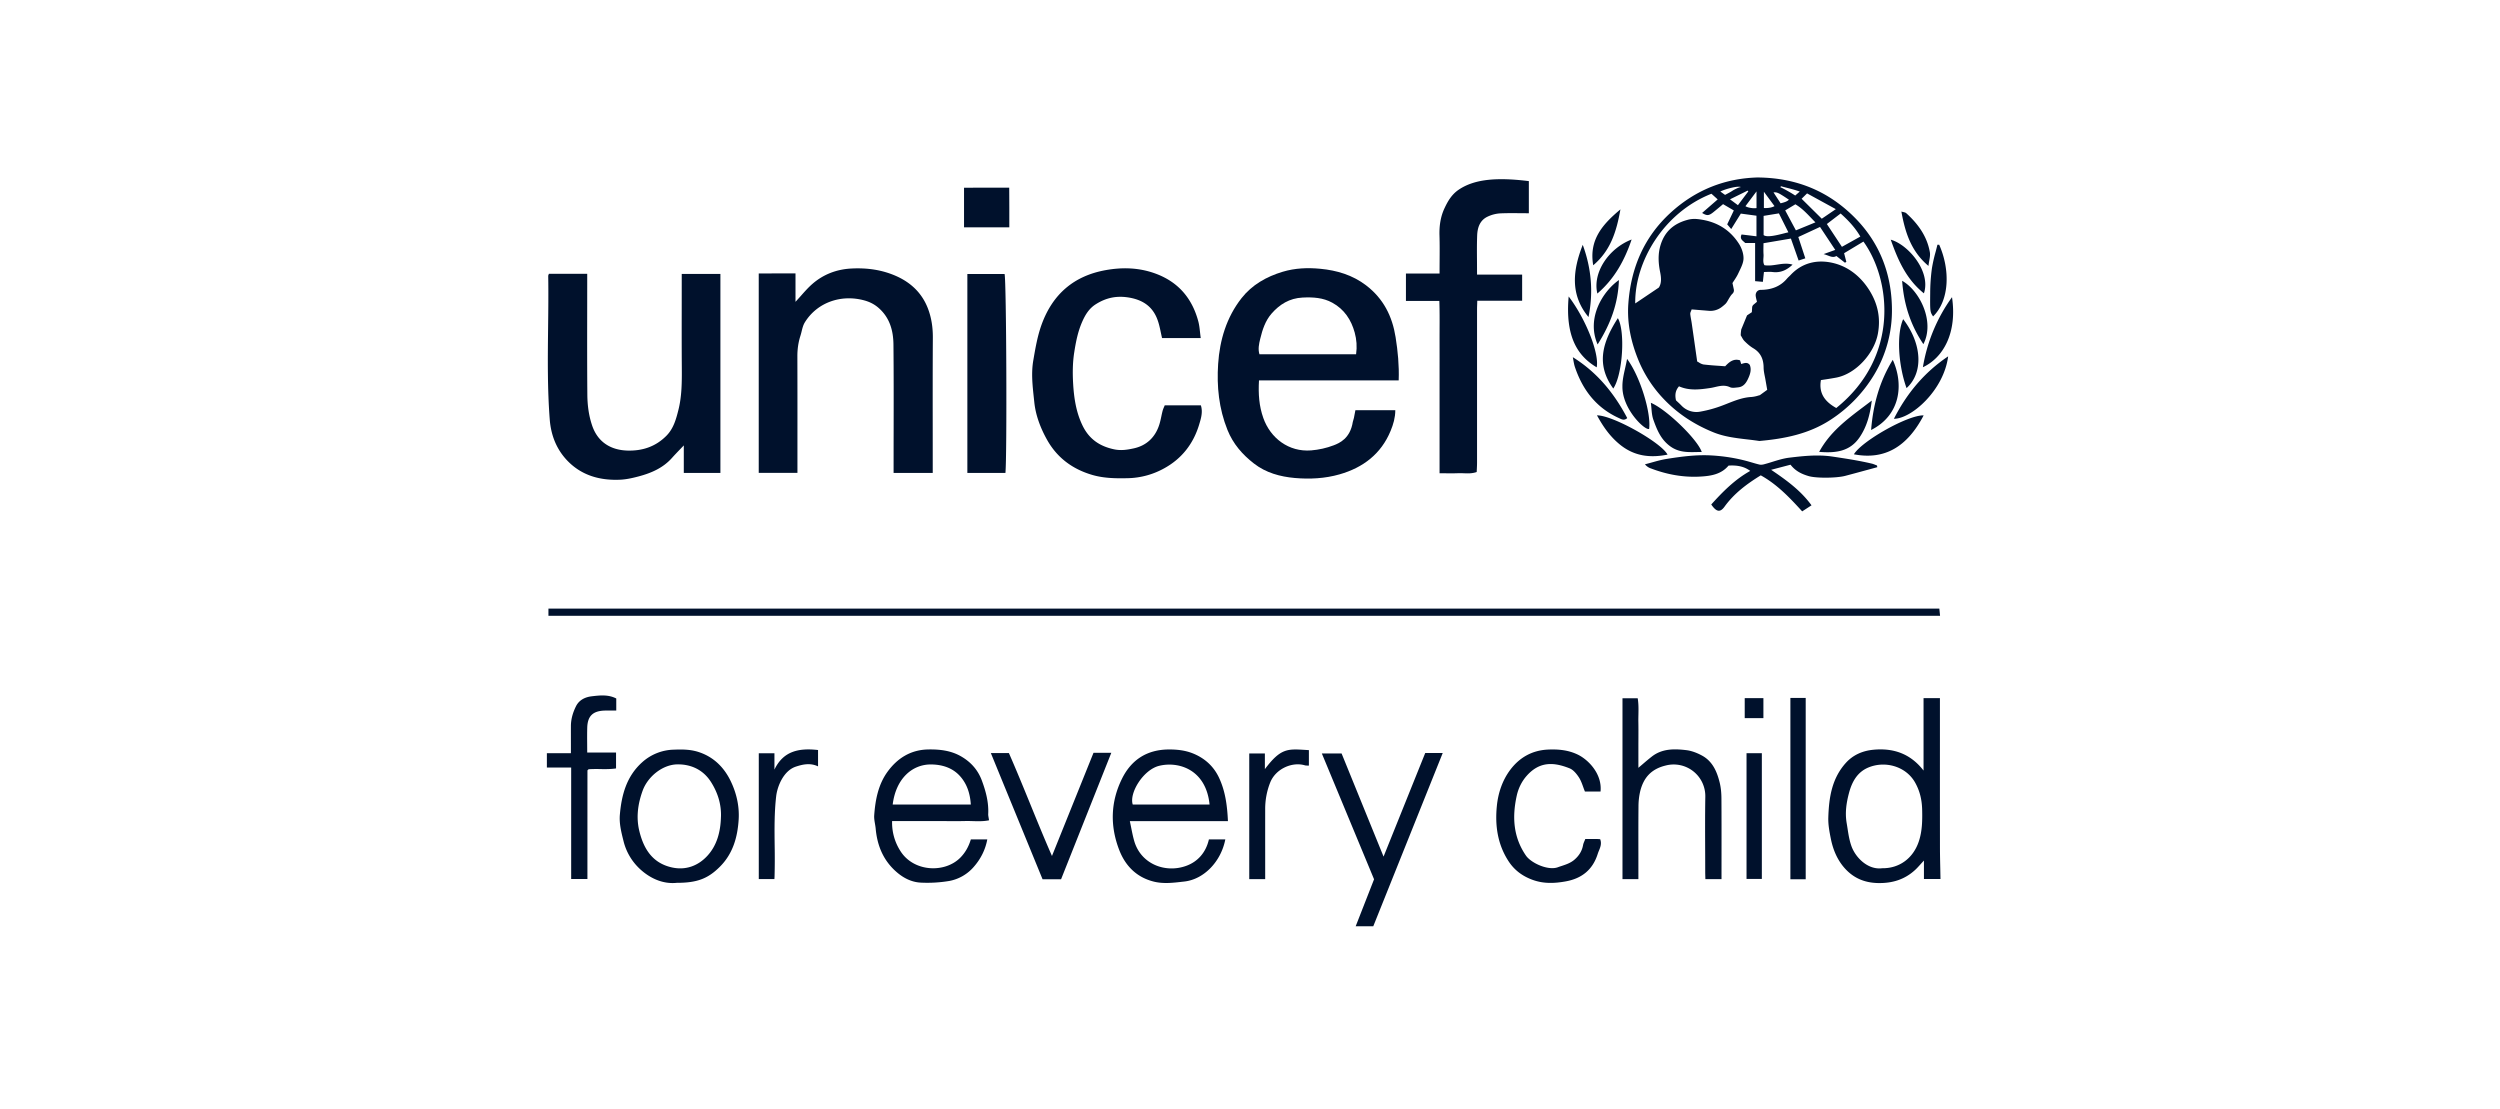
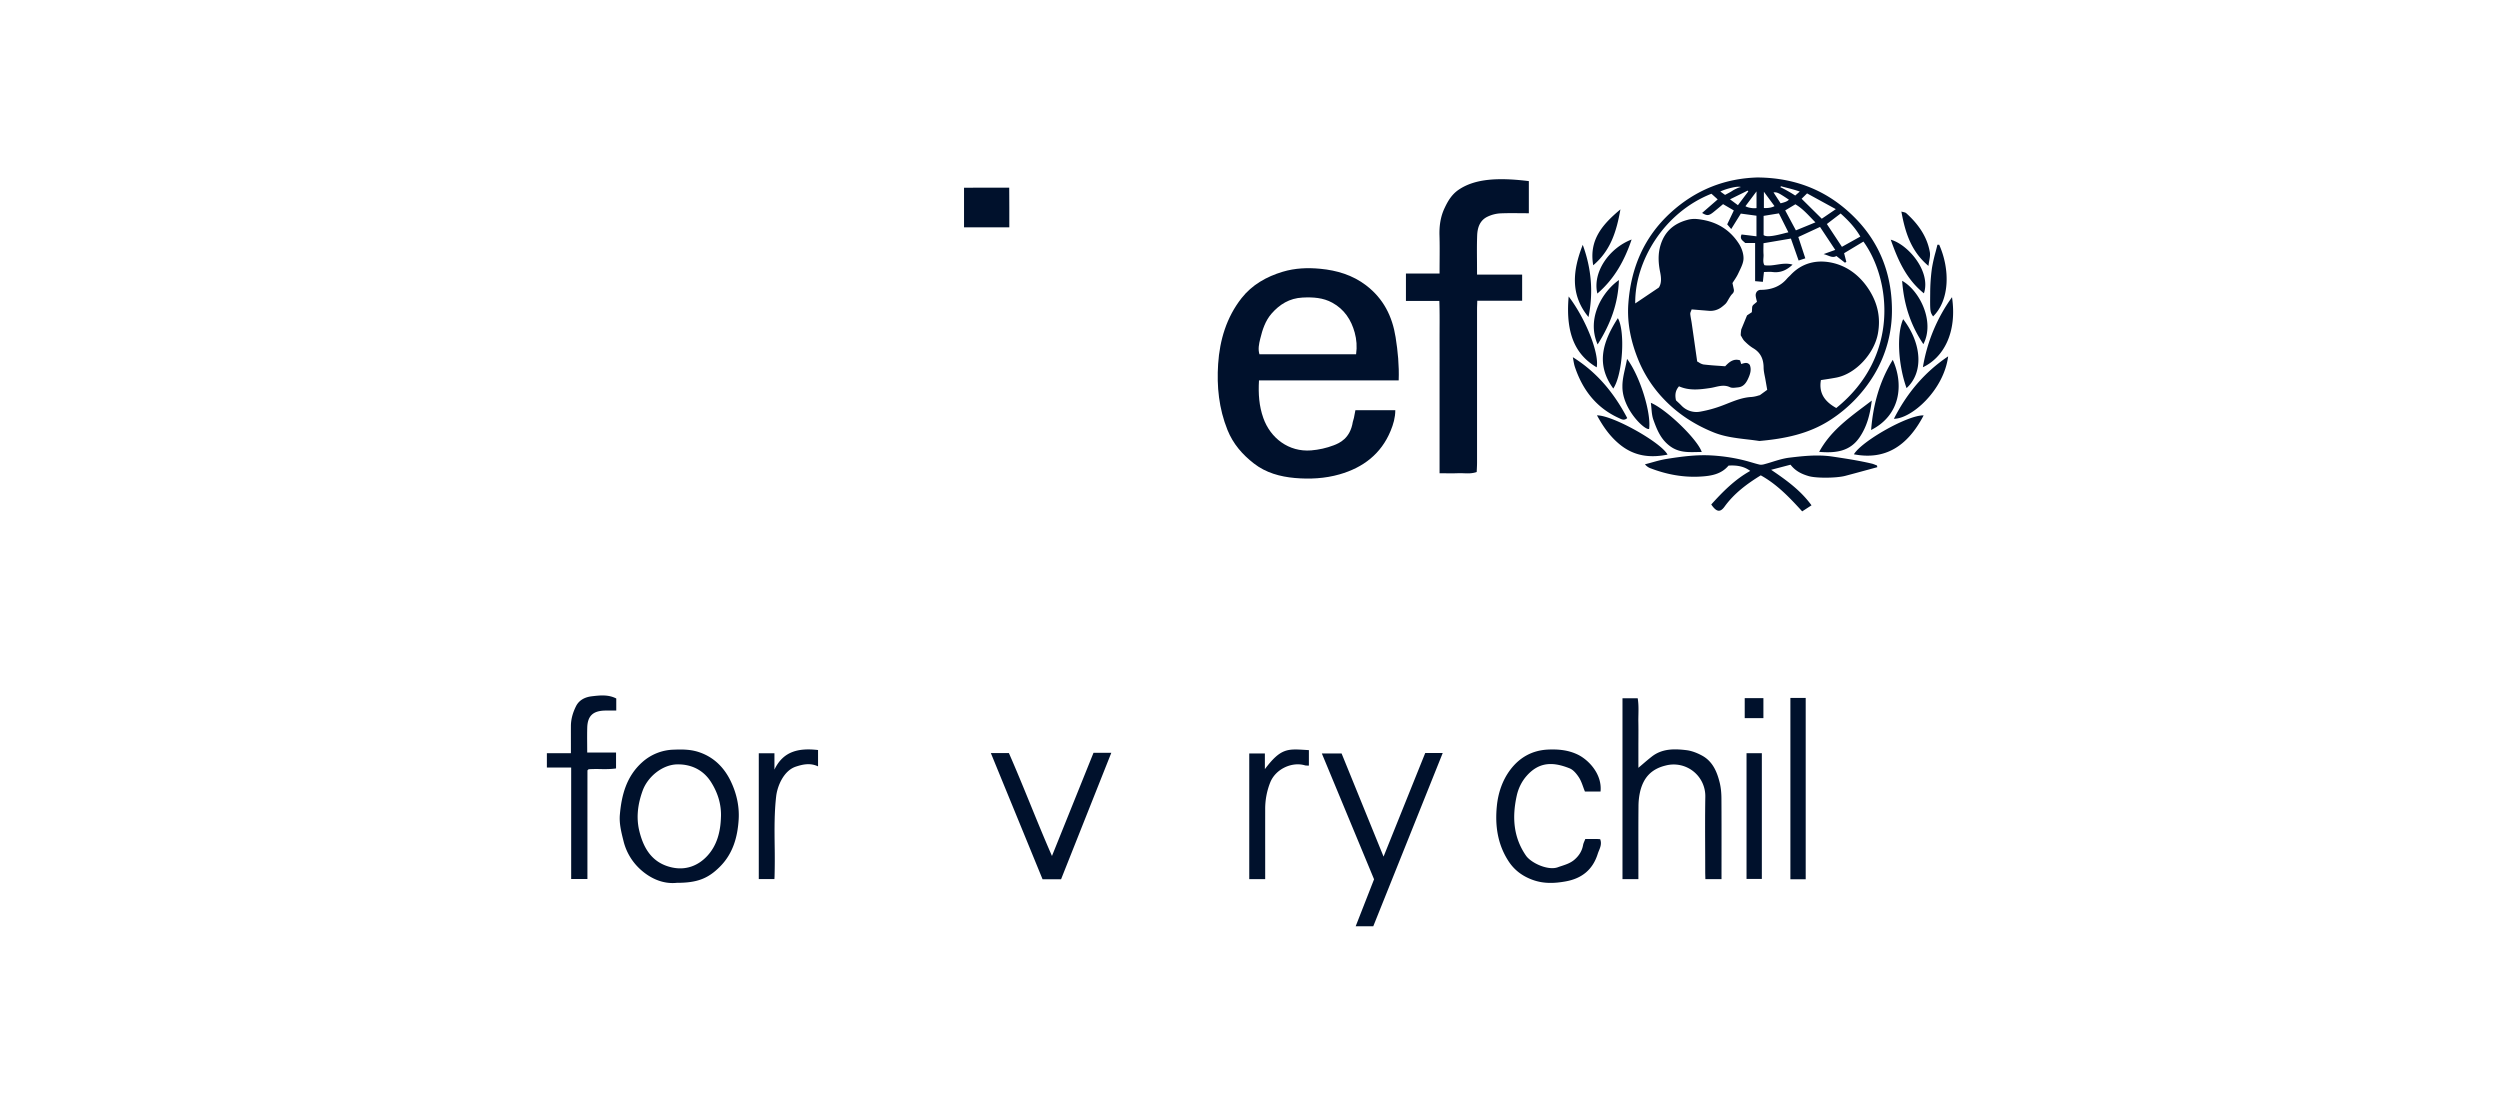
<svg xmlns="http://www.w3.org/2000/svg" fill="none" viewBox="0 0 160 71">
  <path fill="#00112C" fill-rule="evenodd" d="M118.76 13.985c-1.673-1.714-3.726-2.59-6.198-2.626l.001-.003c-2.127.04-4.037.785-5.65 2.263-1.708 1.566-2.539 3.55-2.7 5.827-.09 1.263.181 2.48.66 3.638a8 8 0 0 0 1.652 2.501c.887.92 1.943 1.598 3.128 2.08.696.284 1.427.37 2.159.456q.396.044.79.102c1.606-.143 3.16-.448 4.544-1.35a8.9 8.9 0 0 0 2.798-2.89 7.97 7.97 0 0 0 1.14-4.23c-.024-2.198-.764-4.17-2.324-5.768m-8.405-1.546-.253-.182h-.001c.365-.18 1.162-.38 1.317-.282-.141.007-.454.176-.532.227-.112.075-.232.139-.351.202l-.131.07zm3.608-.487.015-.038-.001-.001c.017.012.142.044.311.087.273.07.662.17.897.261l-.13.113-.162.141c-.256-.175-.886-.525-.945-.525zm-.458.362.304.467.149.23.052-.013c.165-.043.365-.095.48-.218l-.129-.085a9 9 0 0 0-.349-.225c-.155-.094-.313-.188-.507-.156m-3.572.447-.997.867h-.003c.314.19.431.185.723-.049q.216-.174.421-.347l.199-.167.263.154.426.25-.424.89.257.3.363-.585.252-.404 1.001.135v1.319l-.456-.057-.497-.06c-.114.24.009.347.142.462q.047.04.092.083h.632v2.442l.31.028.187.016.035-.328.033-.303q.088 0 .177-.004c.127-.005.254-.009.379.007.499.061.901-.116 1.276-.474-.338-.102-.665-.052-.991-.001-.269.041-.537.083-.811.038-.084-.146-.073-.306-.062-.466.006-.077.011-.154.006-.23-.011-.152-.008-.304-.006-.47q.003-.115.003-.241l1.755-.298.494 1.406.01-.004q.209-.068.418-.137l-.194-.591-.255-.774.192-.088 1.198-.556.659.993.316.477-.476.171q-.12.043-.268.097c.098.027.186.06.267.09.208.08.369.14.55.032.189.15.369.29.548.43l.088-.056-.061-.237-.081-.316.835-.503.402-.242c1.746 2.419 2.352 7.354-1.739 10.653-.69-.386-1.136-.907-.982-1.787q.144-.023.291-.045.345-.05.693-.115c1.264-.244 2.428-1.555 2.661-2.806.19-1.026-.015-1.934-.543-2.78-.561-.895-1.379-1.549-2.405-1.767-.973-.207-1.919.013-2.645.794q-.045.047-.095.093-.066.061-.125.128c-.442.523-1.023.72-1.689.724h-.002a.31.31 0 0 0-.277.17c-.068.143-.047.228.043.593l-.215.18a.25.25 0 0 0-.094.182l-.019.303-.308.205-.236.574-.119.29c-.016-.005-.048.26-.048.412q.034.056.068.116c.05.09.102.183.175.255.169.168.352.332.556.453.479.285.661.7.665 1.24.002.19.04.379.078.567q.025.12.045.238l.074.425.034.194-.472.342q-.046.01-.111.03a2 2 0 0 1-.428.086c-.545.028-1.039.223-1.531.418q-.16.065-.32.125-.696.266-1.419.394a1.32 1.32 0 0 1-1.222-.402 5 5 0 0 0-.219-.21l-.116-.11c-.074-.328-.051-.622.192-.898.652.29 1.324.21 2.008.107.102-.015.204-.039.307-.063.309-.071.62-.143.949.013.118.056.276.037.425.02l.092-.01c.377-.036.546-.333.673-.626.106-.244.192-.518.077-.808-.142-.187-.321-.13-.505-.073l-.043.013-.076-.236c-.419-.13-.692.106-.952.38l-.384-.028a19 19 0 0 1-1.003-.086.8.8 0 0 1-.281-.122 2 2 0 0 0-.123-.07l-.081-.567c-.089-.632-.178-1.254-.268-1.877q-.017-.116-.039-.232c-.022-.123-.045-.246-.056-.37a.4.4 0 0 1 .044-.167 2 2 0 0 0 .046-.12l1.105.09c.285.024.57-.057.8-.228q.13-.097.244-.202c.079-.074.134-.173.19-.272l.061-.106.014-.021c.055-.091.112-.183.201-.269a.29.29 0 0 0 .083-.274l-.086-.403q.05-.082.109-.17c.092-.14.19-.289.263-.45l.081-.17c.122-.255.247-.517.254-.777.008-.317-.118-.677-.293-.95-.54-.84-1.316-1.352-2.319-1.53-.324-.058-.614-.094-.949-.005-.884.232-1.474.733-1.746 1.613-.179.58-.147 1.159-.029 1.738.074.363.097.713-.084.987l-1.306.88-.204.137c-.036-2.684 1.824-5.819 4.877-7.02l.159.142zm7.95 3.036 1.179-.657c-.336-.575-.768-1.036-1.262-1.476l-.319.243-.562.43zm-3.7-.862c-.423.108-1.102.283-1.312.11v-1.229l.518-.085.461-.075.24.481.367.732a5 5 0 0 0-.274.066m.07-1.47.651-.39h.001c.401.238.705.557 1.01.876q.135.142.272.28l-.499.205-.751.307zm1.188-.607-.138-.137.349-.344 1.739.952.102.056-.554.378-.345.235zm-3.024.459c-.225.038-.582-.033-.708-.122l.317-.424.391-.521zm.472-1.046.679.92c-.175.104-.455.136-.679.122zm-1.96.64-.207-.153v-.002l.836-.413.292-.145.02.026.021.026-.437.58-.227.302z" clip-rule="evenodd" />
  <path fill="#00112C" d="M92.118 19.261H89.98v-1.754h2.152q0-.391.003-.768v-.012c.004-.562.008-1.107-.008-1.651-.018-.61.062-1.197.32-1.746.214-.457.457-.881.912-1.19 1.068-.724 2.585-.783 4.487-.549v2.057l-.535-.003c-.441-.005-.882-.009-1.322.012a2.2 2.2 0 0 0-.774.204c-.51.235-.66.716-.677 1.22-.02.563-.015 1.128-.01 1.712v.008q.002.38.003.775h2.886v1.669h-2.871l-.007.222a11 11 0 0 0-.008.358v9.776c0 .137-.007.274-.013.412l-.005.09-.004.106c-.293.102-.568.091-.835.08-.116-.004-.23-.008-.343-.004-.259.011-.518.009-.796.006q-.194-.002-.403-.003v-6.447q.002-.918 0-1.838-.001-.442.001-.884v-.011c.003-.612.006-1.228-.015-1.85z" />
  <path fill="#00112C" fill-rule="evenodd" d="M80.575 24.345c-.05.88.007 1.643.277 2.407.451 1.279 1.621 2.19 3.066 2.073.486-.04.98-.15 1.435-.324.376-.143 1.06-.44 1.227-1.5.058-.164.09-.337.121-.515q.02-.116.045-.233h2.553c0 .475-.128.907-.298 1.318-.61 1.481-1.762 2.356-3.27 2.788-.936.268-1.906.316-2.866.232-.94-.084-1.849-.333-2.612-.926-.739-.573-1.333-1.251-1.694-2.147-.55-1.369-.694-2.787-.598-4.226.101-1.53.536-2.984 1.498-4.21.67-.853 1.592-1.377 2.636-1.69.79-.238 1.604-.267 2.404-.19 1.057.1 2.062.397 2.933 1.062 1.107.846 1.675 1.977 1.887 3.321.142.898.232 1.797.197 2.76zm6.126-3.06c.122.444.157.904.089 1.388h-6.186c-.1-.33-.032-.652.05-.987.14-.584.326-1.155.72-1.609.517-.594 1.148-.991 1.988-1.033.672-.033 1.31.003 1.907.33.766.42 1.207 1.093 1.432 1.91" clip-rule="evenodd" />
-   <path fill="#00112C" d="M57.19 30.268h2.505v-.6l-.001-2.197v-.005c-.002-1.95-.004-3.902.008-5.854.004-.66-.09-1.296-.328-1.902-.367-.93-1.034-1.585-1.943-2.008-.941-.435-1.929-.57-2.953-.516-.931.05-1.767.367-2.468.97-.267.23-.503.496-.748.773q-.17.192-.35.388v-1.819H49.72l-1.161.006v12.758h2.477V27.95q.003-2.571-.004-5.142c-.001-.45.056-.883.193-1.31q.044-.14.078-.286v-.002c.05-.203.1-.405.204-.575.796-1.293 2.348-1.82 3.834-1.402.332.094.625.242.891.475.716.627.94 1.458.949 2.342.018 1.831.015 3.664.012 5.495v.005q-.003 1.07-.003 2.14zM35.126 17.522h2.456v.578l-.002 1.956c-.003 1.739-.005 3.477.01 5.216.006.66.09 1.323.306 1.96.352 1.043 1.168 1.568 2.243 1.604.97.032 1.822-.25 2.513-.949.45-.455.616-1.051.764-1.643.224-.888.226-1.799.22-2.71-.01-1.29-.008-2.582-.006-3.873l.001-1.584v-.544h2.475v12.736h-2.343v-1.763l-.26.272h-.001c-.178.186-.337.351-.49.523-.58.654-1.344.98-2.162 1.195-.376.099-.766.187-1.153.205-1.282.058-2.455-.26-3.37-1.202-.71-.732-1.067-1.643-1.144-2.661-.15-1.951-.127-3.904-.105-5.857.013-1.107.026-2.215.008-3.321 0-.02.007-.04.019-.07l.022-.065zM74.371 21.635h2.474l.002.001a13 13 0 0 1-.045-.373c-.027-.251-.053-.48-.112-.701-.403-1.495-1.303-2.542-2.792-3.072-1.034-.367-2.08-.392-3.142-.2-2.024.366-3.371 1.528-4.08 3.446-.273.743-.405 1.51-.538 2.29l-.006.032c-.138.8-.055 1.575.027 2.346l.034.318c.084.839.386 1.644.803 2.397.648 1.171 1.635 1.901 2.905 2.275.75.22 1.526.228 2.3.21a5 5 0 0 0 2.342-.651c1.097-.612 1.832-1.556 2.199-2.768l.004-.014c.122-.401.244-.802.11-1.228h-2.314q-.023.059-.047.113a2 2 0 0 0-.086.228q-.044.173-.08.348v.002c-.038.18-.077.361-.132.536-.256.815-.82 1.35-1.64 1.526-.396.086-.807.157-1.259.06-.943-.2-1.607-.673-2.02-1.53-.415-.86-.548-1.786-.6-2.717-.035-.648-.03-1.3.073-1.957.105-.676.234-1.334.51-1.96.193-.441.44-.849.864-1.117.637-.405 1.295-.56 2.078-.44.99.155 1.632.629 1.925 1.57.072.229.121.465.171.702q.035.165.072.328M35.1 38.95v.46h89.064l-.036-.352-.011-.108zM64.347 30.267h-2.436V17.538h2.382c.117.408.16 11.722.054 12.73z" />
-   <path fill="#00112C" fill-rule="evenodd" d="M123.107 49.316v-4.634h1.048v2.782q-.002 3.353.002 6.703c0 .469.01.936.021 1.415l.013.676h-1.059v-1.183q-.129.138-.228.25c-.123.135-.222.245-.33.345-.675.623-1.471.866-2.394.845-.866-.02-1.569-.329-2.127-.959-.47-.531-.74-1.18-.878-1.87-.091-.447-.178-.911-.163-1.365.039-1.266.221-2.498 1.124-3.497.473-.523 1.089-.776 1.758-.84 1.265-.122 2.367.237 3.213 1.332m-.305 4.541c-.357 1.067-1.239 1.725-2.341 1.71-.917.12-1.705-.68-1.968-1.413-.135-.375-.194-.76-.253-1.148q-.026-.17-.055-.34c-.112-.665-.013-1.294.148-1.905.183-.695.516-1.344 1.255-1.646 1.073-.44 2.392-.067 2.974.96.312.55.441 1.12.456 1.746.016.692.007 1.37-.216 2.037M78.588 52.553H72.31l.085.415c.058.29.113.566.19.837.413 1.477 1.97 2.096 3.32 1.614.738-.263 1.27-.844 1.465-1.696h1.05c-.28 1.426-1.366 2.548-2.616 2.694l-.1.011c-.621.073-1.238.145-1.842 0-1.091-.266-1.823-.983-2.225-2.012-.602-1.544-.564-3.092.17-4.577.599-1.215 1.6-1.866 2.997-1.873.523-.003 1.034.054 1.51.24.76.297 1.347.814 1.7 1.56.405.86.528 1.778.574 2.787m-1.176-1.061c-.22-2.235-1.97-2.785-3.223-2.48-1.015.247-1.936 1.741-1.693 2.48zM62.254 52.551c.347.01.696.02 1.043-.052h.002l-.027-.162c-.016-.093-.03-.167-.026-.24.036-.75-.15-1.448-.408-2.144-.258-.693-.72-1.198-1.345-1.554-.642-.365-1.35-.447-2.084-.434-1.13.02-1.976.563-2.604 1.423-.593.814-.784 1.794-.855 2.785-.014.18.017.363.048.546.018.105.036.21.046.316.1 1.115.509 2.079 1.383 2.814.44.372.956.618 1.526.64a8.5 8.5 0 0 0 1.799-.107 2.73 2.73 0 0 0 1.567-.9c.44-.501.744-1.09.867-1.76h-1.052c-.14.464-.358.849-.673 1.168-.998 1.008-2.995.918-3.837-.428a3.35 3.35 0 0 1-.529-1.913h3.103q.235 0 .47.002c.365.002.73.004 1.095-.005q.245-.004.49.005m-.831-2.9c.465.507.665 1.134.71 1.84h-5c.212-1.696 1.277-2.569 2.44-2.566.681.002 1.357.19 1.85.726" clip-rule="evenodd" />
  <path fill="#00112C" d="M105.138 48.9c.19-.163.38-.325.577-.478.662-.518 1.442-.505 2.212-.412.344.041.694.18 1.001.346.679.368.96 1.03 1.133 1.735.08.328.109.676.111 1.015.008 1.138.007 2.277.006 3.415v.002l-.001 1.207v.536h-1.032c-.004-.149-.011-.313-.011-.477q0-.724-.004-1.449v-.001c-.004-1.11-.009-2.22.01-3.33a2.025 2.025 0 0 0-2.532-2.017c-.941.226-1.428.793-1.639 1.666a4.3 4.3 0 0 0-.106.963c-.009 1.01-.008 2.02-.006 3.031v1.613h-1.018V44.688h.974c.06.36.053.71.046 1.056-.003.154-.007.307-.004.46.007.335.005.67.004 1.005v.006l-.002.444v1.48h.001z" />
  <path fill="#00112C" fill-rule="evenodd" d="M40.934 55.596c.67.628 1.502.998 2.386.905h.002c1.295 0 1.995-.267 2.766-1.046.825-.834 1.118-1.89 1.187-3.014.053-.881-.156-1.743-.545-2.52-.43-.855-1.1-1.506-2.064-1.806-.508-.157-1.02-.157-1.534-.137a3.14 3.14 0 0 0-2.045.818c-.99.895-1.307 2.08-1.416 3.343-.048.554.085 1.091.217 1.621l.024.095a3.6 3.6 0 0 0 1.022 1.74m4.555-5.57c.437.678.688 1.444.652 2.278h-.001c-.027.924-.25 1.81-.887 2.488-.58.62-1.358.917-2.235.728-1.24-.268-1.81-1.165-2.093-2.3-.223-.888-.107-1.756.202-2.61.325-.901 1.267-1.673 2.217-1.689.89-.014 1.659.353 2.145 1.106" clip-rule="evenodd" />
  <path fill="#00112C" d="M91.214 48.193h1.12l-2.926 7.3-1.519 3.789h-1.126l.813-2.077.364-.931-2.098-5.055-1.245-2.999h1.264l1.547 3.802 1.14 2.801 2.666-6.629M101.434 50.656h1c.115-1.12-.777-2.038-1.468-2.367-.605-.29-1.246-.347-1.905-.316-1.012.05-1.816.511-2.405 1.296-.505.673-.774 1.48-.857 2.31-.126 1.245.042 2.454.746 3.536.374.574.888.957 1.541 1.195.708.258 1.403.229 2.124.098 1.036-.189 1.725-.752 2.043-1.755q.034-.105.079-.209c.092-.226.186-.457.079-.736l-.093-.006a3 3 0 0 0-.164-.007h-.695a2 2 0 0 1-.055.134c-.037.087-.072.169-.087.254-.069.391-.271.698-.566.948-.241.203-.528.298-.82.395q-.115.036-.231.079c-.63.228-1.714-.273-2.043-.752-.815-1.189-.883-2.48-.586-3.827.102-.465.314-.905.627-1.262.848-.969 1.78-.878 2.755-.491.244.096.453.358.604.59.115.181.19.388.267.602q.051.145.11.29M63.415 48.198h1.155c.472 1.075.917 2.163 1.365 3.26.45 1.102.903 2.213 1.391 3.325l1.245-3.092 1.413-3.51h1.139l-3.043 7.66-.172.434h-1.183c-.834-2.036-1.67-4.077-2.52-6.147zM120.146 29.9l-.681.186h-.003q-.685.189-1.371.37c-.556.145-1.846.159-2.341.013-.43-.127-.833-.31-1.156-.728l-1.192.313-.05.013c1.001.678 1.891 1.323 2.585 2.273l-.597.388c-.808-.886-1.595-1.718-2.65-2.306-.861.529-1.696 1.14-2.319 2.003-.275.38-.515.355-.851-.138.735-.815 1.509-1.6 2.495-2.148-.358-.269-.808-.38-1.389-.34-.461.552-1.112.662-1.789.701-1.095.065-2.147-.13-3.167-.516a.84.84 0 0 1-.393-.268q.214-.055.43-.116c.321-.09.643-.18.97-.231.934-.148 1.871-.274 2.823-.223.805.044 1.594.167 2.369.381q.13.037.26.075c.157.046.314.093.474.13.091.02.198.008.291-.016q.27-.072.536-.158c.359-.111.718-.223 1.085-.267.916-.11 1.83-.21 2.771-.069l.02.003c.836.126 1.669.252 2.492.447.078.018.152.049.227.079l.049.02.055.021.005.035.004.02zM39.441 44.705v.771l-.25-.001a9 9 0 0 0-.527.003c-.728.032-1.055.355-1.08 1.077-.01.353-.008.706-.005 1.077v.007q.002.255.003.523h1.845v1.017c-.344.052-.686.047-1.023.042a8 8 0 0 0-.735.011l-.03.03-.006.006-.006.006-.01.01c-.01.01-.02.02-.02.028-.002 2.301-.002 4.603-.002 6.942h-1.04v-7.13H35v-.92h1.538v-.613c0-.388-.002-.76 0-1.133.004-.447.128-.863.328-1.263.208-.415.611-.585.992-.63l.009-.002c.511-.06 1.059-.126 1.573.14zM114.585 56.271h.98V44.668h-.98zM49.564 48.209v1.046c.574-1.206 1.59-1.39 2.791-1.254v1.046c-.498-.232-.961-.134-1.42.017-.782.256-1.185 1.246-1.26 1.898-.122 1.06-.109 2.124-.096 3.186a44 44 0 0 1-.007 1.933l-.004.08-.006.098h-1v-8.051h1.003M83.769 49v-.993l-.001.001-.123-.007-.12-.008h-.001c-1.133-.07-1.573-.097-2.572 1.231v-1.002h-1v8.044h1.02V54.6q-.002-1.41 0-2.82a4.6 4.6 0 0 1 .319-1.695c.353-.891 1.416-1.346 2.225-1.103.048.013.1.014.159.015q.044 0 .094.002M111.778 48.204h.98v8.048h-.98zM61.698 12.013v2.537h2.898v-1.278c-.001-.423-.004-.847-.006-1.26zM102.208 26.582c1.026 0 4.11 1.74 4.514 2.514-1.135.225-2.16.099-3.092-.68-.606-.507-1.029-1.11-1.423-1.834zM123.114 26.585c-1.051 2.008-2.493 2.87-4.464 2.49.509-.854 3.475-2.527 4.464-2.49M108.911 28.927q-.16 0-.318.004c-.593.013-1.166.025-1.71-.376-.597-.44-.84-1.058-1.067-1.69-.081-.225-.102-.471-.125-.727q-.013-.177-.037-.358c.994.41 2.991 2.344 3.257 3.147M119.019 27.98c.456-.675.661-1.425.776-2.344l-.468.354c-1.141.858-2.216 1.667-2.9 2.93 1.052.086 1.968-.018 2.592-.94M100.66 22.86c1.566.974 2.655 2.32 3.483 3.897-.183.166-.332.094-.48.024l-.023-.012-.017-.007-.015-.007c-1.443-.655-2.319-1.798-2.812-3.263-.048-.14-.073-.286-.099-.433q-.017-.1-.037-.2M124.681 22.807c-.275 2.168-2.348 3.999-3.471 3.995.831-1.636 1.958-2.981 3.471-3.995M104.132 22.969c.835 1.114 1.55 3.455 1.412 4.483-.267.112-1.721-1.27-1.709-2.707-.006-.384.08-.77.173-1.18.043-.192.088-.39.124-.596M119.751 27.52c.132-1.647.544-3.12 1.386-4.49.719 1.582.489 3.545-1.386 4.49M100.395 18.974c1.108 1.457 1.969 3.662 1.793 4.535-1.245-.738-2.02-1.99-1.793-4.535M103.25 24.866c-1.172-1.606-.624-3.067.293-4.505.483.832.312 3.61-.293 4.505M121.803 20.426c1.223 1.597 1.297 3.436.216 4.412-.537-1.492-.642-3.465-.216-4.412M123.065 23.503a10.6 10.6 0 0 1 1.864-4.484c.335 2.278-.55 3.867-1.864 4.484M124.107 15.66c.699 1.57.682 3.542-.389 4.591l-.007-.01c-.182-.277-.192-.292-.178-1.488a12 12 0 0 1 .11-1.583 10 10 0 0 1 .236-1.049q.06-.23.117-.46h.111M101.296 15.669c.557 1.518.687 3.053.367 4.621-1.204-1.455-.99-3.029-.367-4.621M123.097 22.026c-.841-1.247-1.254-2.584-1.36-4.055 1.119.626 2.108 2.607 1.36 4.055M102.248 22.044c-.74-1.69.334-3.4 1.362-4.12-.05 1.512-.541 2.823-1.362 4.12M123.13 18.774c-1.121-.9-1.659-2.117-2.122-3.435 1.13.321 2.586 2.047 2.122 3.435M102.231 18.787c-.325-1.364.754-2.909 2.193-3.459-.455 1.343-1.098 2.518-2.193 3.459" />
  <path fill="#00112C" d="M123.421 17.018c-1.114-.934-1.49-2.14-1.733-3.479q.06.019.119.031c.078.018.149.034.196.077.751.68 1.328 1.475 1.507 2.49.03.17-.002.35-.038.554a5 5 0 0 0-.051.328M101.966 16.978c-.282-1.622.588-2.616 1.741-3.576-.249 1.397-.62 2.63-1.741 3.576M112.858 45.962h-1.196v-1.28h1.196z" />
</svg>